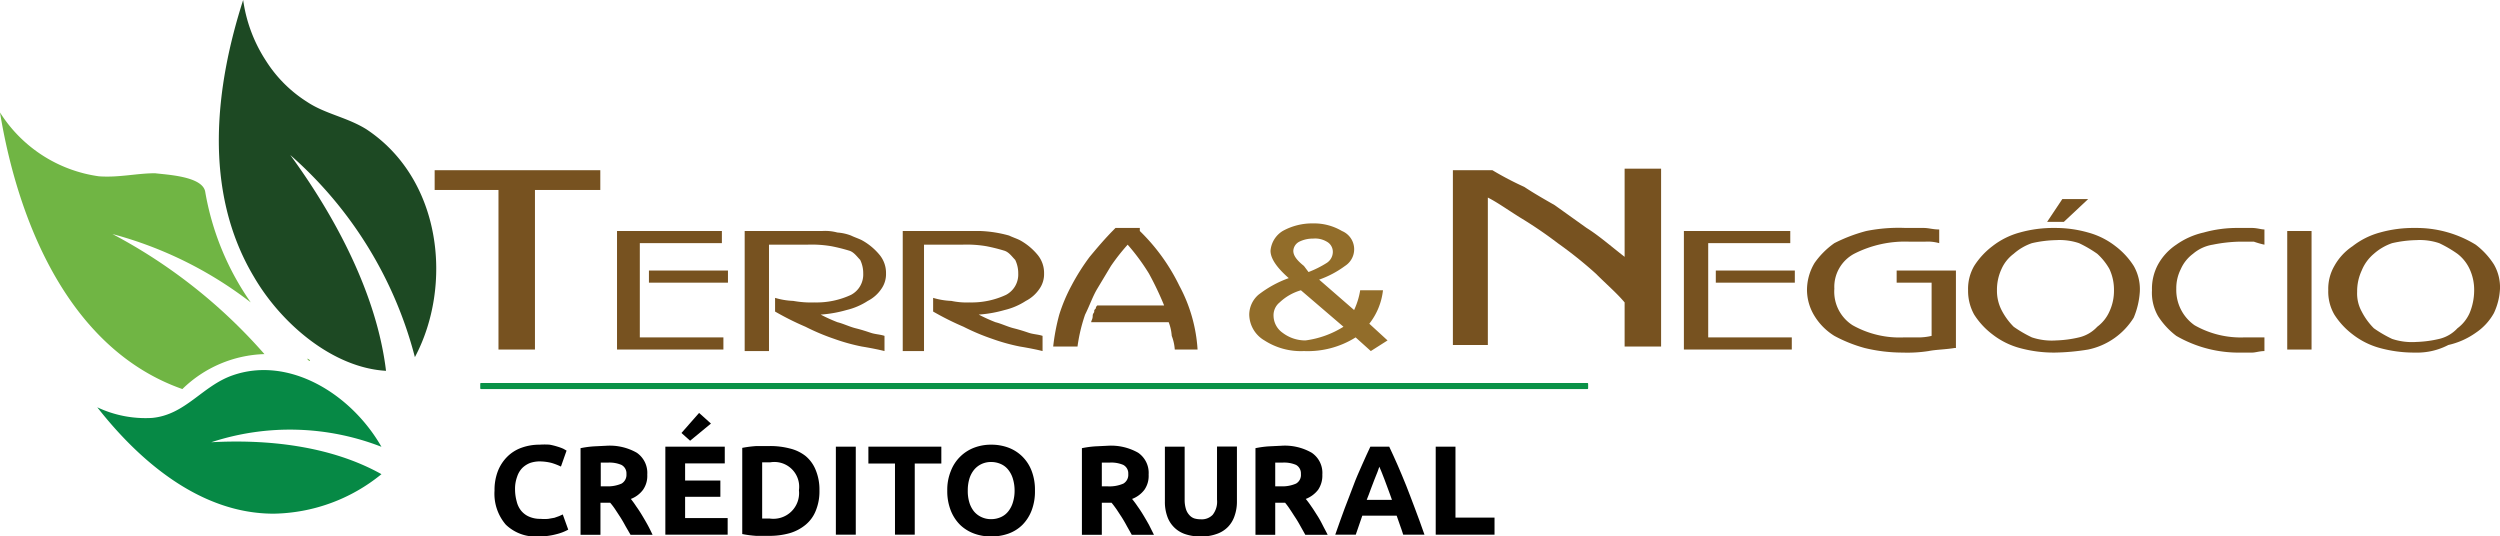
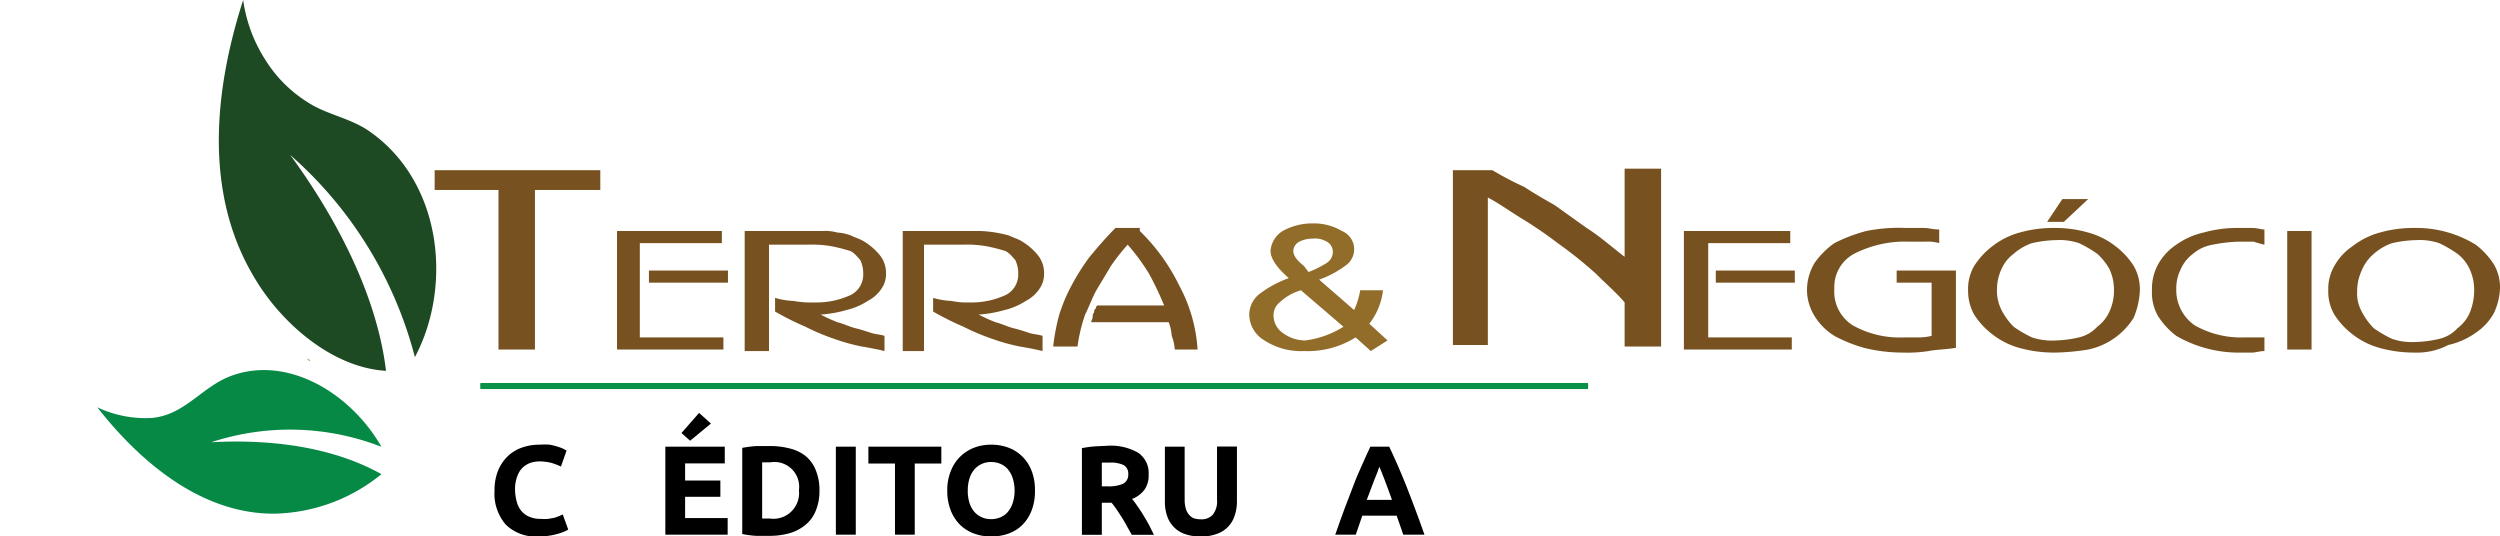
<svg xmlns="http://www.w3.org/2000/svg" viewBox="0 0 164.5 35.3">
  <defs>
    <style>.cls-1,.cls-3{fill:#775220;}.cls-1,.cls-2,.cls-4,.cls-5,.cls-6,.cls-7{fill-rule:evenodd;}.cls-2{fill:#926d2a;}.cls-4{fill:#068945;}.cls-5{fill:#1d4923;}.cls-6{fill:#70b544;}.cls-7{fill:#099247;}</style>
  </defs>
  <g id="Camada_2" data-name="Camada 2">
    <g id="Camada_1-2" data-name="Camada 1">
      <g id="Camada_2-2" data-name="Camada 2">
        <g id="Layer_2" data-name="Layer 2">
          <polygon class="cls-1" points="28.6 12.5 28.6 11.2 39.5 11.2 39.5 12.5 35.2 12.5 35.2 23 32.8 23 32.8 12.5 28.6 12.5" />
          <path class="cls-1" d="M42.7,17.8h5.2v.8H42.7Zm4.8-2.6V16H42.1v6.2h5.5V23h-7V15.2Z" />
          <path class="cls-1" d="M49,23V15.2h5.1a3.07,3.07,0,0,1,1,.1,3.09,3.09,0,0,1,.9.2c.2.1.5.2.7.3a4,4,0,0,1,1.2,1,1.87,1.87,0,0,1,.4,1.2,1.68,1.68,0,0,1-.3,1,2.39,2.39,0,0,1-.9.8,4.46,4.46,0,0,1-1.4.6,8.19,8.19,0,0,1-1.7.3,10.9,10.9,0,0,0,1.1.5c.4.1.8.3,1.2.4s.7.2,1,.3.6.1.9.2v1q-.6-.15-1.5-.3a12.65,12.65,0,0,1-1.8-.5,14.41,14.41,0,0,1-1.9-.8,18.65,18.65,0,0,1-2-1v-.9a4.86,4.86,0,0,0,1.2.2,6.56,6.56,0,0,0,1.4.1,5.36,5.36,0,0,0,2.4-.5,1.51,1.51,0,0,0,.8-1.4,2,2,0,0,0-.2-.9c-.2-.2-.4-.5-.7-.6a11.69,11.69,0,0,0-1.2-.3,7.78,7.78,0,0,0-1.6-.1H50.6v7H49Z" />
          <path class="cls-1" d="M59.4,23V15.2h5.1a8.1,8.1,0,0,1,1.9.3c.2.1.5.2.7.3a4,4,0,0,1,1.2,1,1.87,1.87,0,0,1,.4,1.2,1.68,1.68,0,0,1-.3,1,2.39,2.39,0,0,1-.9.8,4.46,4.46,0,0,1-1.4.6,8.19,8.19,0,0,1-1.7.3,10.9,10.9,0,0,0,1.1.5c.4.1.8.3,1.2.4s.7.2,1,.3.6.1.9.2v1q-.6-.15-1.5-.3a12.65,12.65,0,0,1-1.8-.5,14.41,14.41,0,0,1-1.9-.8,18.65,18.65,0,0,1-2-1v-.9a4.86,4.86,0,0,0,1.2.2,4.83,4.83,0,0,0,1.2.1,5.36,5.36,0,0,0,2.4-.5A1.51,1.51,0,0,0,67,18a2,2,0,0,0-.2-.9c-.2-.2-.4-.5-.7-.6a11.69,11.69,0,0,0-1.2-.3,7.78,7.78,0,0,0-1.6-.1H60.8v7H59.4Z" />
          <path class="cls-1" d="M75,15.2a12.83,12.83,0,0,1,2.6,3.6A10.16,10.16,0,0,1,78.8,23H77.3a3.09,3.09,0,0,0-.2-.9,3.09,3.09,0,0,0-.2-.9H71.8c0-.1.1-.2.1-.4s.1-.2.1-.3,0-.1.1-.2a.3.3,0,0,1,.1-.2h4.4a20.18,20.18,0,0,0-1-2.1,13.68,13.68,0,0,0-1.4-1.9,13.55,13.55,0,0,0-1.1,1.4L72.2,19c-.3.5-.5,1.1-.8,1.7a10.88,10.88,0,0,0-.5,2.1H69.3a13.65,13.65,0,0,1,.4-2.1,10.92,10.92,0,0,1,.8-1.9,14.46,14.46,0,0,1,1.2-1.9c.5-.6,1-1.2,1.7-1.9H75Z" />
          <path class="cls-2" d="M86.1,17.9a6.72,6.72,0,0,0,1.2-.6.87.87,0,0,0,.4-.7.76.76,0,0,0-.4-.7,1.5,1.5,0,0,0-.9-.2,2,2,0,0,0-.9.2.72.72,0,0,0-.4.6c0,.3.2.6.7,1Zm2.3,3.6-2.8-2.4a3.39,3.39,0,0,0-1.4.8,1.08,1.08,0,0,0-.4.9,1.39,1.39,0,0,0,.6,1.1,2.46,2.46,0,0,0,1.5.5,6.22,6.22,0,0,0,2.5-.9m2.9.9-1.1.7-1-.9a5.92,5.92,0,0,1-3.4.9,4.42,4.42,0,0,1-2.6-.7,2,2,0,0,1-1-1.7,1.75,1.75,0,0,1,.6-1.3,7.23,7.23,0,0,1,2-1.1q-1.2-1.05-1.2-1.8a1.69,1.69,0,0,1,.8-1.3,4,4,0,0,1,2-.5,3.6,3.6,0,0,1,1.9.5,1.3,1.3,0,0,1,.2,2.3,6.45,6.45,0,0,1-1.7.9l2.3,2a4.9,4.9,0,0,0,.4-1.3H91a4.33,4.33,0,0,1-.9,2.2Z" />
          <path class="cls-1" d="M95.6,23V11.2h2.6a21,21,0,0,0,2.1,1.1c.6.4,1.3.8,2,1.2l2.1,1.5c.8.5,1.6,1.2,2.5,1.9V11.1h2.4V22.8h-2.4V19.9c-.5-.6-1.2-1.2-1.9-1.9a27.33,27.33,0,0,0-2.5-2,27.87,27.87,0,0,0-2.5-1.7c-.8-.5-1.5-1-2.1-1.3v9.7H95.6Z" />
          <path class="cls-1" d="M112.9,17.8h5.2v.8h-5.2Zm4.9-2.6V16h-5.4v6.2h5.5V23h-7.1V15.2Z" />
          <path class="cls-1" d="M128.6,22.9c-.6.1-1.2.1-1.7.2a9.15,9.15,0,0,1-1.7.1,10.55,10.55,0,0,1-2.5-.3,9.39,9.39,0,0,1-2-.8,4,4,0,0,1-1.3-1.3,3.3,3.3,0,0,1-.5-1.7,3.47,3.47,0,0,1,.5-1.8,5.35,5.35,0,0,1,1.3-1.3,10.45,10.45,0,0,1,2.1-.8,10.83,10.83,0,0,1,2.6-.2h1.2c.3,0,.6.1,1,.1V16a2.74,2.74,0,0,0-.9-.1h-1.1a7.36,7.36,0,0,0-3.6.8,2.47,2.47,0,0,0-1.3,2.3,2.62,2.62,0,0,0,1.2,2.4,6.31,6.31,0,0,0,3.4.8h.8a3.74,3.74,0,0,0,1-.1V18.6h-2.3v-.8h3.9v5.1Z" />
          <path class="cls-1" d="M134.7,14.6l1-1.5h1.7l-1.6,1.5Zm4.4,4.5a3.24,3.24,0,0,0-.3-1.4,4,4,0,0,0-.8-1,8,8,0,0,0-1.2-.7,4,4,0,0,0-1.5-.2,7.78,7.78,0,0,0-1.6.2,3.54,3.54,0,0,0-1.2.7,2.52,2.52,0,0,0-.8,1,3.24,3.24,0,0,0-.3,1.4,2.79,2.79,0,0,0,.3,1.3,4.37,4.37,0,0,0,.8,1.1,8,8,0,0,0,1.2.7,4.15,4.15,0,0,0,1.6.2,7.52,7.52,0,0,0,1.5-.2,2.37,2.37,0,0,0,1.2-.7,2.52,2.52,0,0,0,.8-1,3.24,3.24,0,0,0,.3-1.4m-3.9,4.1a8.49,8.49,0,0,1-2.3-.3,5.08,5.08,0,0,1-1.8-.9,5,5,0,0,1-1.2-1.3,3.2,3.2,0,0,1-.4-1.6,3,3,0,0,1,.4-1.6,5,5,0,0,1,1.2-1.3,5.08,5.08,0,0,1,1.8-.9,8.12,8.12,0,0,1,2.3-.3,7.84,7.84,0,0,1,2.2.3,5.08,5.08,0,0,1,1.8.9,5,5,0,0,1,1.2,1.3,3.08,3.08,0,0,1,.4,1.7,5.27,5.27,0,0,1-.4,1.7,4.64,4.64,0,0,1-3,2.1,14.75,14.75,0,0,1-2.2.2" />
          <path class="cls-1" d="M149,16.1a5.6,5.6,0,0,1-.7-.2h-.9a9.92,9.92,0,0,0-1.8.2,2.64,2.64,0,0,0-1.3.6,2.52,2.52,0,0,0-.8,1,2.79,2.79,0,0,0-.3,1.3,2.83,2.83,0,0,0,1.2,2.4,6.14,6.14,0,0,0,3.3.8H149v.9c-.3,0-.6.1-.8.1h-.7a8.2,8.2,0,0,1-4.3-1.1,5,5,0,0,1-1.2-1.3,3.08,3.08,0,0,1-.4-1.7,3.36,3.36,0,0,1,.4-1.7,3.74,3.74,0,0,1,1.2-1.3,5,5,0,0,1,1.8-.8,8.12,8.12,0,0,1,2.3-.3h.9c.3,0,.6.1.8.1v1Z" />
          <rect class="cls-3" x="150.5" y="15.2" width="1.6" height="7.8" />
          <path class="cls-1" d="M162.8,19.1a3.24,3.24,0,0,0-.3-1.4,2.69,2.69,0,0,0-.8-1,8,8,0,0,0-1.2-.7,4,4,0,0,0-1.5-.2,7.78,7.78,0,0,0-1.6.2,3.54,3.54,0,0,0-1.2.7,2.82,2.82,0,0,0-.8,1.1,3.24,3.24,0,0,0-.3,1.4,2.47,2.47,0,0,0,.3,1.3,4.37,4.37,0,0,0,.8,1.1,8,8,0,0,0,1.2.7,4.15,4.15,0,0,0,1.6.2,7.52,7.52,0,0,0,1.5-.2,2.37,2.37,0,0,0,1.2-.7,2.52,2.52,0,0,0,.8-1,3.9,3.9,0,0,0,.3-1.5m-3.9,4.1a8.49,8.49,0,0,1-2.3-.3,5.08,5.08,0,0,1-1.8-.9,5,5,0,0,1-1.2-1.3,3,3,0,0,1-.4-1.6,3,3,0,0,1,.4-1.6,3.74,3.74,0,0,1,1.2-1.3,5.08,5.08,0,0,1,1.8-.9,8.12,8.12,0,0,1,2.3-.3,7.44,7.44,0,0,1,4,1.1,5,5,0,0,1,1.2,1.3,3,3,0,0,1,.4,1.6,4.24,4.24,0,0,1-.4,1.6,3.74,3.74,0,0,1-1.2,1.3,5,5,0,0,1-1.8.8,4.44,4.44,0,0,1-2.2.5" />
          <path class="cls-4" d="M13.9,29.1a16.58,16.58,0,0,1,11.2.3c-2-3.5-6.1-6-9.8-4.7-2,.7-3.1,2.6-5.3,2.8a7.44,7.44,0,0,1-3.6-.7c2.9,3.7,6.9,7,11.6,7a11.49,11.49,0,0,0,7.1-2.6c-3.4-1.9-7.6-2.3-11.2-2.1" />
          <path class="cls-5" d="M19.1,10.2a26.52,26.52,0,0,1,8.2,13.3c2.5-4.7,1.8-11.7-3.2-15-1.3-.8-2.7-1-3.9-1.8A8.7,8.7,0,0,1,17.5,4,9.78,9.78,0,0,1,16,0c-1.8,5.6-2.7,12.5.7,18.2,1.8,3.1,5.2,6,8.7,6.2-.6-5-3.3-10.1-6.3-14.2" />
          <path class="cls-6" d="M20.4,23.7c-.4-.3,0,.2,0,0" />
-           <path class="cls-6" d="M12,25.6a8.06,8.06,0,0,1,5.4-2.3,35,35,0,0,0-10-7.9,25.77,25.77,0,0,1,9.1,4.5,18,18,0,0,1-3-7.3c-.2-1-2.5-1.1-3.3-1.2-1.2,0-2.4.3-3.7.2A9.19,9.19,0,0,1,0,7.4C1.2,14.7,4.6,23,12,25.6" />
          <path class="cls-7" d="M104.4,25.2H31.7c-.1,0-.1,0-.1.1v.2c0,.1,0,.1.1.1h72.7c.1,0,.1,0,.1-.1v-.2c0-.1,0-.1-.1-.1" />
        </g>
      </g>
      <path d="M35.43,35.3a2.82,2.82,0,0,1-2.15-.78,3.12,3.12,0,0,1-.74-2.24A3.44,3.44,0,0,1,32.76,31a2.75,2.75,0,0,1,.62-.95,2.54,2.54,0,0,1,.94-.59,3.44,3.44,0,0,1,1.18-.2,4.68,4.68,0,0,1,.67,0,4.37,4.37,0,0,1,.52.13,3.14,3.14,0,0,1,.38.14l.21.12-.37,1.05a4,4,0,0,0-.62-.24,3.32,3.32,0,0,0-.81-.1,2,2,0,0,0-.59.1,1.52,1.52,0,0,0-.51.32,1.45,1.45,0,0,0-.35.58,2.32,2.32,0,0,0-.14.85A3,3,0,0,0,34,33a1.54,1.54,0,0,0,.28.59,1.39,1.39,0,0,0,.52.4,1.79,1.79,0,0,0,.77.15,2.64,2.64,0,0,0,.51,0l.4-.07.31-.11.24-.11.36,1a3.18,3.18,0,0,1-.78.3A4.47,4.47,0,0,1,35.43,35.3Z" />
-       <path d="M39.9,29.33a3.59,3.59,0,0,1,2,.46,1.61,1.61,0,0,1,.69,1.44,1.59,1.59,0,0,1-.28,1,1.79,1.79,0,0,1-.8.6,6,6,0,0,1,.36.5c.13.18.26.38.38.58s.25.42.37.64.22.43.32.64H41.49l-.33-.57q-.16-.3-.33-.57l-.34-.52a4.39,4.39,0,0,0-.34-.45h-.64v2.11H38.2v-5.7a6.36,6.36,0,0,1,.89-.12ZM40,30.44h-.47V32h.37a2.24,2.24,0,0,0,1-.18.67.67,0,0,0,.32-.63.63.63,0,0,0-.33-.6A2,2,0,0,0,40,30.44Z" />
      <path d="M43.78,35.18V29.39h3.91v1.1H45.08v1.13H47.4v1.07H45.08v1.4h2.8v1.09Zm3-7.31L45.41,29l-.57-.51L46,27.17Z" />
      <path d="M53.92,32.28a3.34,3.34,0,0,1-.24,1.32,2.29,2.29,0,0,1-.66.92,2.94,2.94,0,0,1-1.05.56,4.93,4.93,0,0,1-1.39.18l-.82,0a7.24,7.24,0,0,1-.92-.12V29.47a7.32,7.32,0,0,1,.94-.12c.33,0,.61,0,.84,0a5.1,5.1,0,0,1,1.35.16A2.7,2.7,0,0,1,53,30a2.31,2.31,0,0,1,.67.92A3.38,3.38,0,0,1,53.92,32.28Zm-3.77,1.84.21,0h.29a1.69,1.69,0,0,0,1.92-1.86,1.63,1.63,0,0,0-1.88-1.84h-.27l-.27,0Z" />
      <path d="M55,29.39h1.31v5.79H55Z" />
      <path d="M61.94,29.39V30.5H60.19v4.68h-1.3V30.5H57.14V29.39Z" />
      <path d="M68.1,32.28a3.49,3.49,0,0,1-.22,1.31,2.73,2.73,0,0,1-.61.95,2.51,2.51,0,0,1-.91.57,3.33,3.33,0,0,1-1.14.19,3.18,3.18,0,0,1-1.12-.19,2.64,2.64,0,0,1-.92-.57,2.75,2.75,0,0,1-.62-.95,3.48,3.48,0,0,1-.23-1.31,3.28,3.28,0,0,1,.24-1.3,2.65,2.65,0,0,1,1.55-1.53,3.1,3.1,0,0,1,1.1-.19,3.21,3.21,0,0,1,1.12.19,2.61,2.61,0,0,1,.92.58,2.66,2.66,0,0,1,.62.95A3.47,3.47,0,0,1,68.1,32.28Zm-4.42,0a2.57,2.57,0,0,0,.1.77,1.73,1.73,0,0,0,.3.59,1.38,1.38,0,0,0,.49.38,1.45,1.45,0,0,0,.65.14,1.55,1.55,0,0,0,.65-.14,1.27,1.27,0,0,0,.48-.38,1.73,1.73,0,0,0,.3-.59,2.55,2.55,0,0,0,.11-.77,2.65,2.65,0,0,0-.11-.77,1.73,1.73,0,0,0-.3-.59,1.27,1.27,0,0,0-.48-.38,1.55,1.55,0,0,0-.65-.14,1.45,1.45,0,0,0-.65.14,1.41,1.41,0,0,0-.49.39,1.73,1.73,0,0,0-.3.59A2.64,2.64,0,0,0,63.68,32.28Z" />
      <path d="M72.89,29.33a3.61,3.61,0,0,1,2,.46,1.61,1.61,0,0,1,.69,1.44,1.59,1.59,0,0,1-.28,1,1.82,1.82,0,0,1-.81.6,5.93,5.93,0,0,1,.37.5c.13.18.26.38.38.58s.25.42.37.64l.32.64H74.47l-.32-.57q-.16-.3-.33-.57l-.34-.52c-.12-.17-.23-.32-.34-.45H72.5v2.11H71.19v-5.7a6.42,6.42,0,0,1,.88-.12ZM73,30.44H72.5V32h.36a2.29,2.29,0,0,0,1.06-.18.67.67,0,0,0,.32-.63.63.63,0,0,0-.33-.6A2,2,0,0,0,73,30.44Z" />
      <path d="M79,35.3a3.06,3.06,0,0,1-1.06-.17,1.87,1.87,0,0,1-1.15-1.2,2.79,2.79,0,0,1-.14-.93V29.39h1.3v3.5a2,2,0,0,0,.08.59,1,1,0,0,0,.22.4.76.76,0,0,0,.33.23,1.49,1.49,0,0,0,.43.06,1,1,0,0,0,.78-.29,1.39,1.39,0,0,0,.29-1v-3.5h1.31V33a2.79,2.79,0,0,1-.15.93,1.91,1.91,0,0,1-.43.73,1.88,1.88,0,0,1-.74.47A2.93,2.93,0,0,1,79,35.3Z" />
-       <path d="M84.31,29.33a3.55,3.55,0,0,1,2,.46,1.6,1.6,0,0,1,.7,1.44,1.66,1.66,0,0,1-.28,1,1.88,1.88,0,0,1-.81.6,5.93,5.93,0,0,1,.37.5c.13.18.25.38.38.58s.25.42.36.64.23.43.33.64H85.89l-.32-.57c-.11-.2-.22-.39-.34-.57s-.23-.36-.34-.52a4.38,4.38,0,0,0-.33-.45h-.65v2.11h-1.3v-5.7a6.22,6.22,0,0,1,.88-.12Zm.07,1.11h-.47V32h.37a2.24,2.24,0,0,0,1-.18.65.65,0,0,0,.32-.63.64.64,0,0,0-.32-.6A2,2,0,0,0,84.38,30.44Z" />
      <path d="M92.33,35.18c-.06-.2-.13-.4-.21-.62l-.22-.63H89.64c-.07.21-.15.42-.22.64s-.14.41-.21.61H87.86c.22-.62.42-1.2.62-1.73s.39-1,.57-1.49.37-.91.56-1.34.37-.83.56-1.23h1.24c.19.4.38.82.56,1.23s.37.87.56,1.34.38,1,.57,1.49.41,1.11.63,1.73Zm-1.57-4.47-.12.34c-.06.14-.12.31-.2.5l-.24.63c-.08.23-.17.46-.27.71h1.66c-.09-.25-.17-.49-.26-.72l-.23-.62c-.08-.19-.14-.36-.2-.51S90.8,30.79,90.76,30.71Z" />
-       <path d="M98.34,34.06v1.12H94.47V29.39h1.3v4.67Z" />
    </g>
  </g>
</svg>